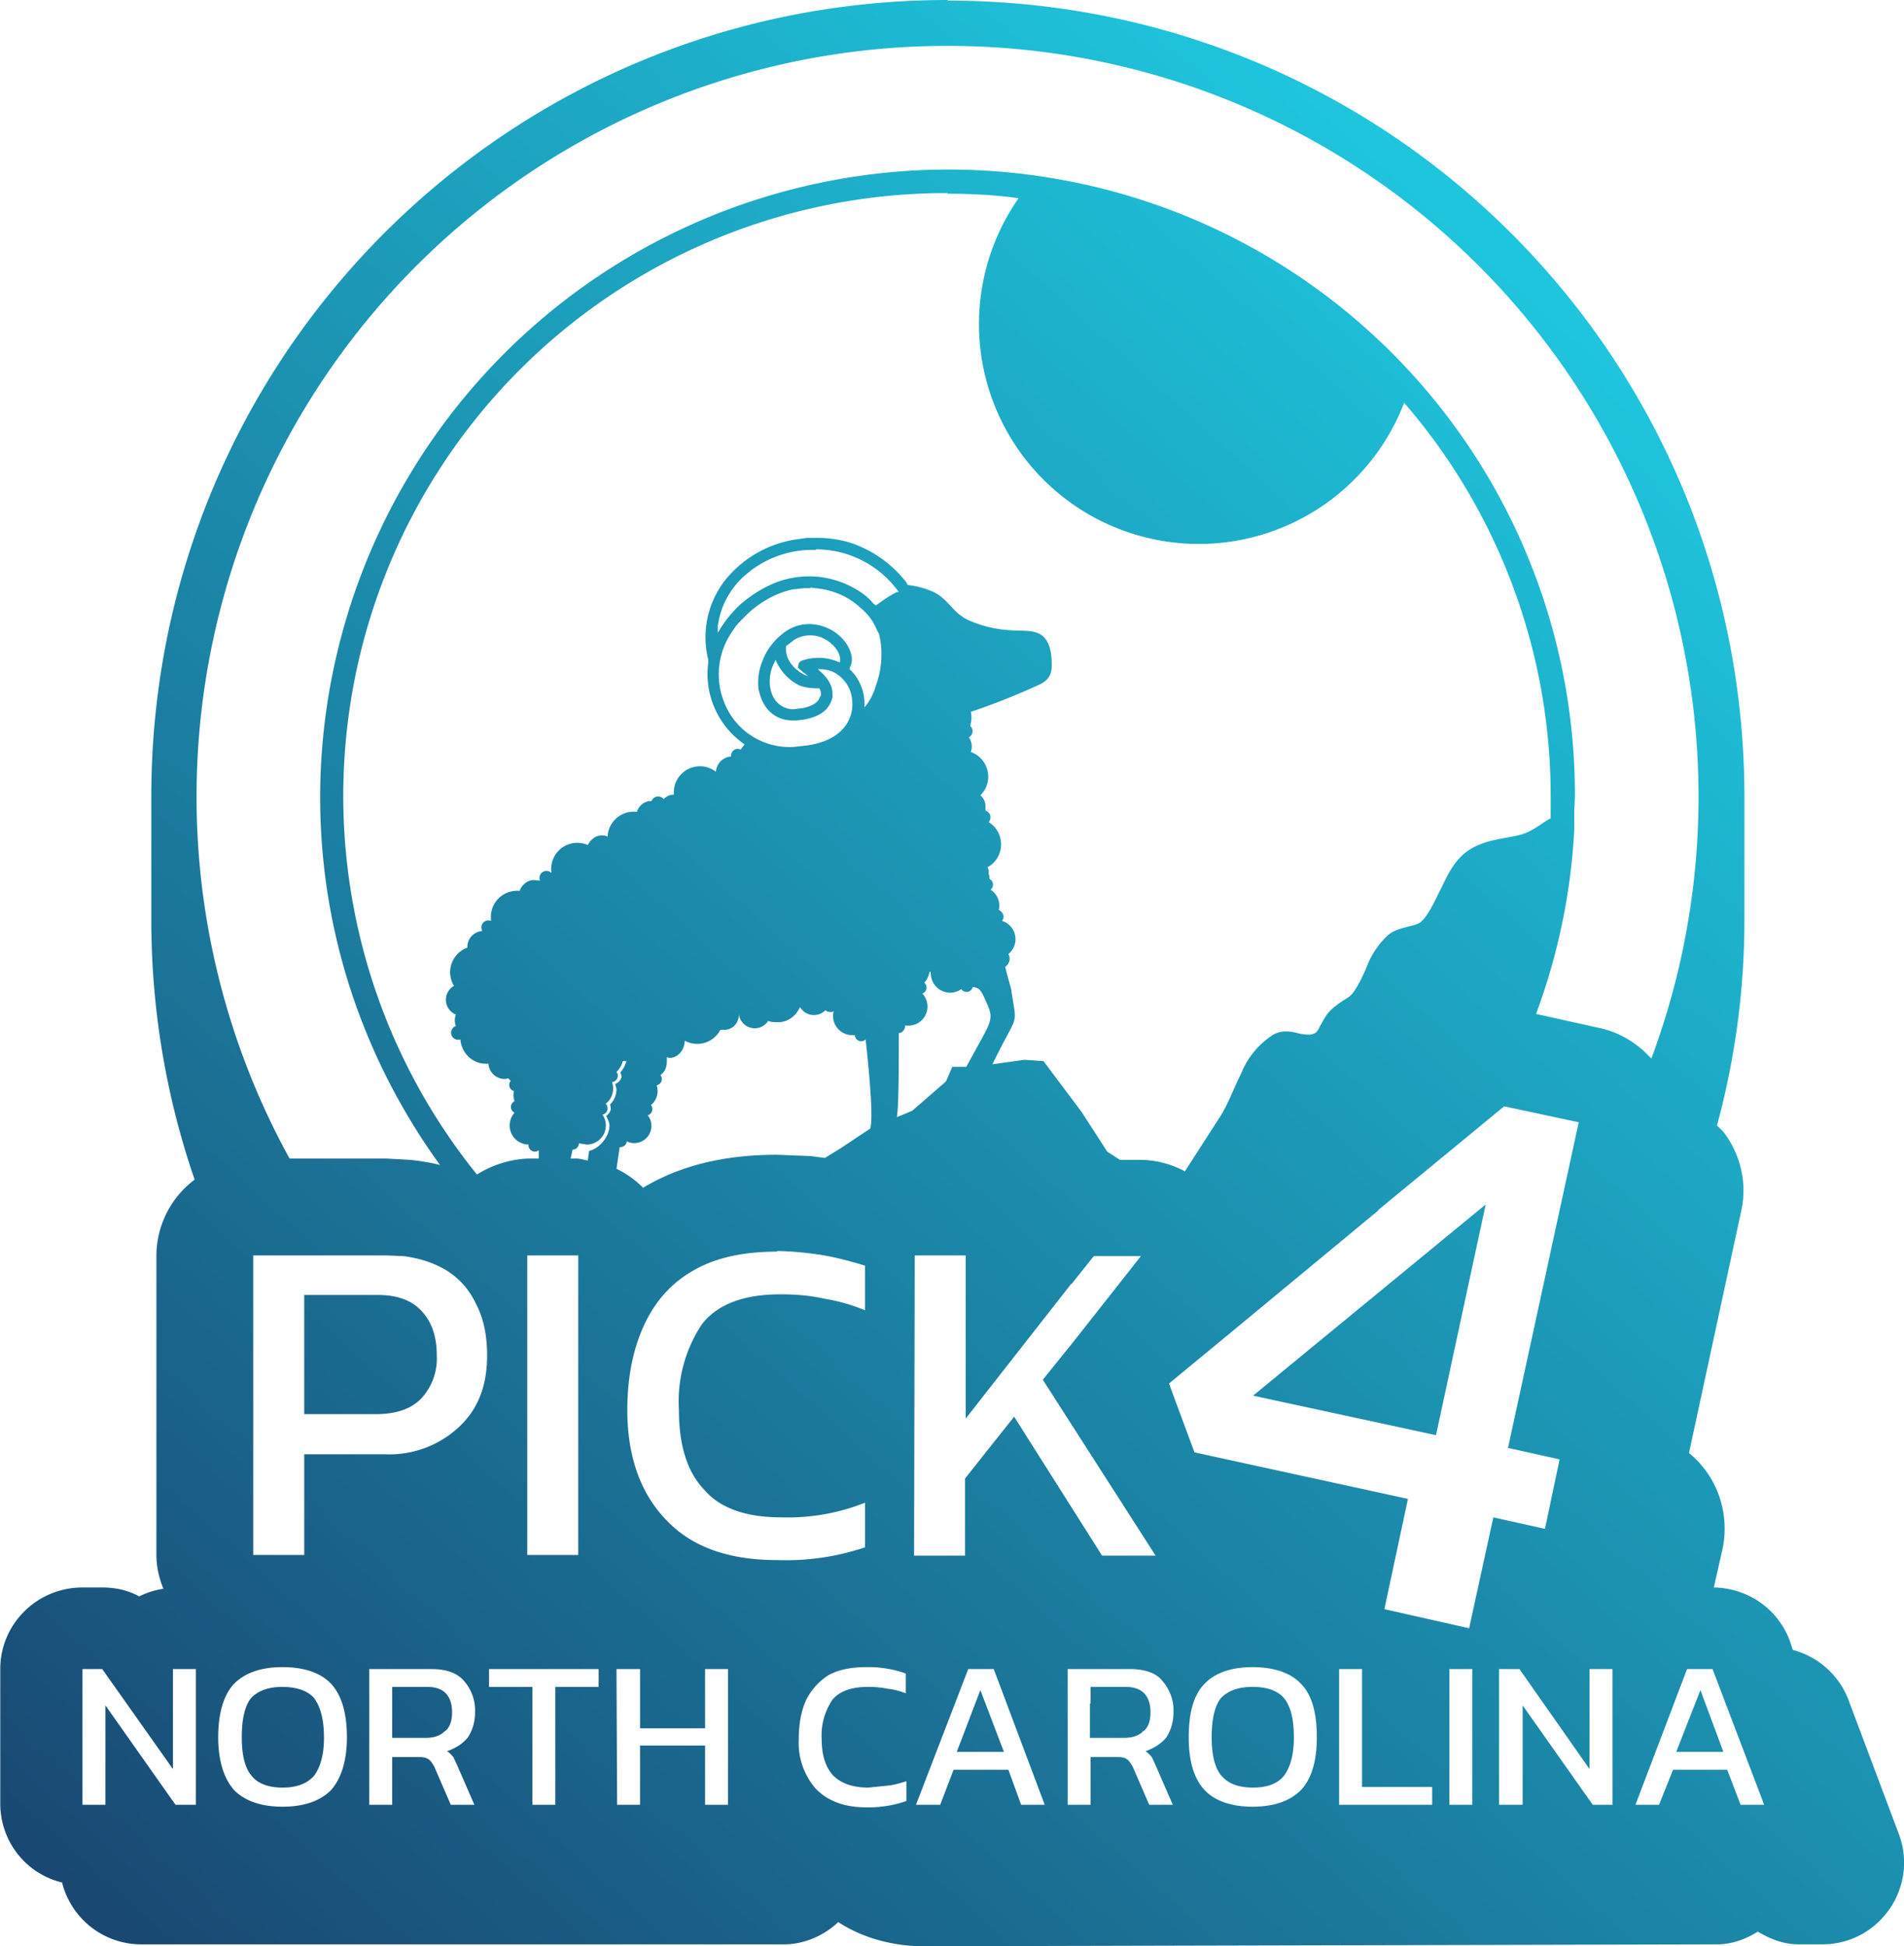
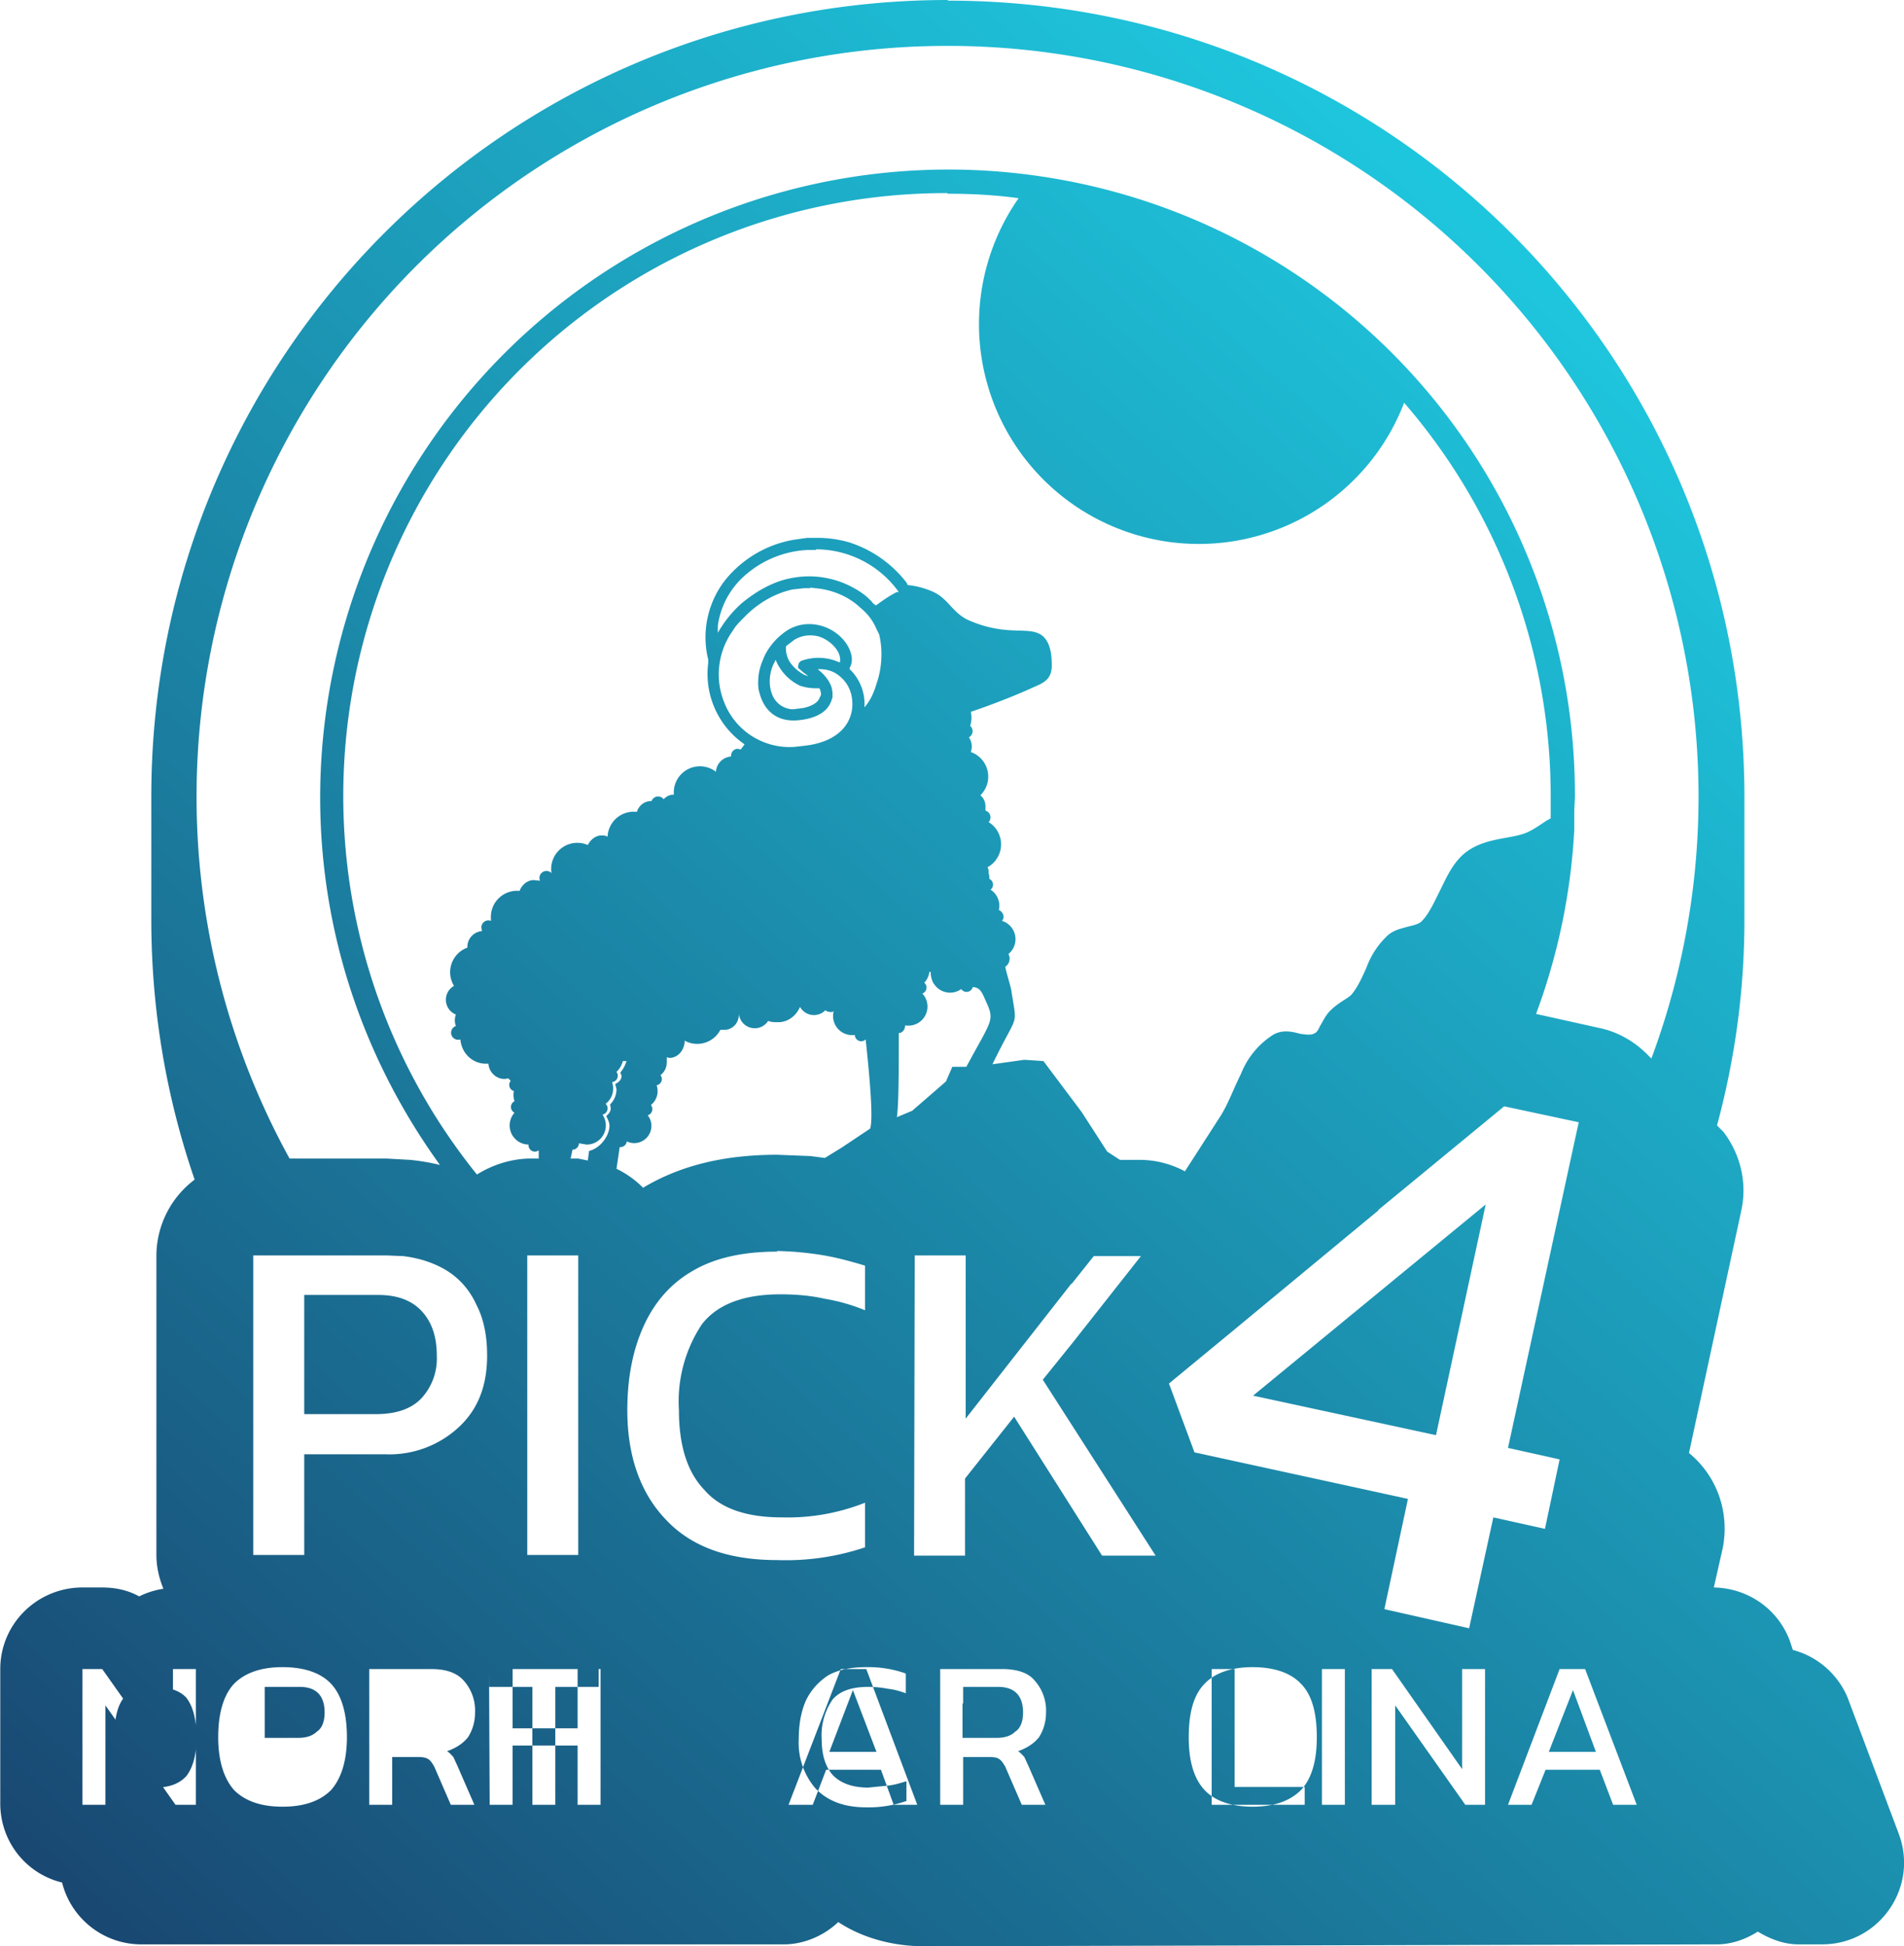
<svg xmlns="http://www.w3.org/2000/svg" xmlns:xlink="http://www.w3.org/1999/xlink" xml:space="preserve" width="1129.1" height="1154.1" viewBox="0 0 298.7 305.4">
  <defs>
    <linearGradient id="a">
      <stop offset="0" style="stop-color:#1ec6dd;stop-opacity:1" />
      <stop offset="1" style="stop-color:#194973;stop-opacity:1" />
    </linearGradient>
    <linearGradient xlink:href="#a" id="b" x1="26840.9" x2="26612" y1="-1520.8" y2="-1266.9" gradientUnits="userSpaceOnUse" />
  </defs>
-   <path d="M26738.8-1572c-69.2 0-125 55.9-125 125v19.3c0 14.3 2.4 28 6.8 40.8a15 15 0 0 0-6 11.9v47c0 1.8.4 3.6 1.1 5.3-1.3.2-2.6.6-3.8 1.2-1.8-1-3.8-1.4-5.8-1.4h-3.1c-7.1 0-12.9 5.7-12.9 12.8v21.3c.1 5.8 4 10.8 9.7 12.2 1.4 5.6 6.4 9.6 12.2 9.7h101.4c3-.1 6-1.4 8.2-3.5 4.1 2.7 9 3.8 13.5 3.8l124.4-.3c2.3 0 4.5-.8 6.4-2 2 1.2 4.1 2 6.4 2h3.7c9 0 15.2-9 12-17.4l-8-21.3a12.9 12.9 0 0 0-8.6-7.5l-.5-1.5c-1.9-5-6.6-8.2-11.9-8.3l1.4-6.2c1.1-5.6-.9-11.3-5.3-14.9l8.2-38c1-4.5-.2-9-2.8-12.4l-1-1c2.8-10.4 4.3-21.1 4.3-32.3v-19.2c0-69.2-55.8-125-125-125zm0 7.2a117.8 117.8 0 0 1 110.4 158.9l-.7-.7c-2-2-4.6-3.5-7.5-4.1l-9.9-2.2a97.7 97.7 0 0 0 6-28.9v-3l.1-2.1a98.1 98.1 0 0 0-81.2-97 98.6 98.6 0 0 0-115.7 97c0 21.5 7 41.4 18.8 57.7a33.5 33.5 0 0 0-4.7-.8l-3.6-.2h-15.3a117.8 117.8 0 0 1 103.2-174.6zm0 23.2c3.8 0 7.5.2 11.1.7a34.5 34.5 0 1 0 60.5 32.1 94.3 94.3 0 0 1 23 61.9v3.3l-.7.4c-1.2.8-2.2 1.5-3.2 1.9-2.5 1-6.4.7-9.5 3.1-2 1.6-3 4-4 6s-1.8 3.8-3 4.9c-.4.3-1.1.5-2 .7-1 .3-2.2.5-3.2 1.4a13 13 0 0 0-3.3 5c-.7 1.6-1.4 3.1-2.3 4.2-.6.7-2 1.2-3.4 2.6-.8.8-1.2 1.8-1.6 2.4-.3.7-.6 1.1-1 1.2-.3.2-1 .2-2.2 0-1.1-.3-2.7-.7-4.2.2a12.9 12.9 0 0 0-5 6.1c-1.2 2.4-2 4.7-3.2 6.6l-5.6 8.7a15.1 15.1 0 0 0-7-1.8h-3.2l-2-1.3-4-6.2-6-8-3-.2-5 .7c4-8.3 3.9-5.6 3-11.3 0-.5-.7-2.6-1-4a1.5 1.5 0 0 0 .5-2 3 3 0 0 0-1-5.2 1 1 0 0 0 0-1.3 1 1 0 0 0-.5-.4 3 3 0 0 0-1.3-3.2 1 1 0 0 0-.2-1.7v-.5l-.1-.3c0-.4 0-.8-.2-1a4.1 4.1 0 0 0 .2-7.1 1.1 1.1 0 0 0-.5-1.8v-.7c0-.7-.3-1.3-.8-1.7a4.1 4.1 0 0 0-1.5-6.8 2.5 2.5 0 0 0-.3-2.3 1.1 1.1 0 0 0 .2-1.8 4.1 4.1 0 0 0 .1-2.2c3-1 7.1-2.6 9.7-3.8 1.6-.7 3.1-1.2 3-3.7 0-2.2-.5-3.5-1.3-4.3-2.1-1.9-5.4.2-11.8-2.6-2.7-1.3-3.1-3.5-5.9-4.6a13 13 0 0 0-3.6-.9l-.2-.4a18.5 18.5 0 0 0-9-6.3 18 18 0 0 0-5.3-.7h-1.3l-2.1.3a17.7 17.7 0 0 0-10.8 6.4 14.6 14.6 0 0 0-2.7 12l.1.4v.5a13.4 13.4 0 0 0 5.7 12.8l-.6.8-.5-.1c-.6 0-1.1.6-1 1.2-1.3.1-2.3 1.1-2.4 2.4a4.1 4.1 0 0 0-6.6 3.5v.1h-.1c-.6 0-1.1.3-1.5.7a1.1 1.1 0 0 0-1.9.3h-.1c-1 0-1.9.7-2.2 1.7a4.1 4.1 0 0 0-4.6 3.9c-.3-.2-.6-.2-1-.2-.9 0-1.7.7-2.1 1.5a4.1 4.1 0 0 0-5.7 4.4 1.1 1.1 0 0 0-1.8 1.2l-1-.1c-1 0-1.9.8-2.2 1.7a4.1 4.1 0 0 0-4.5 4.4v.3a1.1 1.1 0 0 0-1.5 1.1l.1.5a2.5 2.5 0 0 0-2.3 2.6 4.1 4.1 0 0 0-2.1 6 2.5 2.5 0 0 0 .3 4.5 2.5 2.5 0 0 0 0 1.8 1.1 1.1 0 0 0 .7 2.1c.2 2.3 2.1 4 4.4 3.8.1 1.4 1.3 2.5 2.7 2.4l.4-.1.4.4a1 1 0 0 0 .5 1.6 3 3 0 0 0 .1 1.6 1 1 0 0 0 0 1.8 3 3 0 0 0 2.2 5 1 1 0 0 0 1.6.9v1.3h-1.7c-2.8.1-5.6 1-8 2.5a94.6 94.6 0 0 1 73.8-154zm-20.7 55.8a16 16 0 0 1 13 6.7h-.3c-.8.4-1.8 1-3 1.9l-.3.2-.4-.3c-.8-1-1.9-1.8-3-2.4a14.4 14.4 0 0 0-9.8-1.6c-2.8.5-5.5 2-7.9 4a18.5 18.5 0 0 0-3.7 4.6v-1.1a12.8 12.8 0 0 1 4.6-8.2 16 16 0 0 1 9.5-3.7h1.3zm-.9 6 .8.1c2.6.2 5.2 1.3 7 3 1.2 1 2 2 2.6 3.4l.4.8c.6 2.3.5 5.3-.4 7.8-.4 1.4-1 2.7-1.9 3.7v.1a7.6 7.6 0 0 0-2.2-6h-.1v-.3c.3-.6.4-1.1.3-1.8-.3-1.8-1.8-3.6-3.9-4.5-2.4-1-5-.7-7 1-1.3 1-2.5 2.6-3 4a8.8 8.8 0 0 0-.7 4.7c.2.8.4 1.5.8 2.2 1.1 2 3.1 2.9 5.6 2.6 1.9-.2 3.4-.8 4.3-1.8.5-.6.7-1.1.9-1.8v-.7l-.1-.7c-.3-1-1-2-2-2.8l-.2-.2h.2c1 0 1.8.2 2.5.6a5.4 5.4 0 0 1 2.7 4.5 5.7 5.7 0 0 1-.7 3.2c-1.1 2-3.4 3.3-6.6 3.7l-1.8.2a11 11 0 0 1-11-7c-1.5-3.7-1-8 1.4-11.3.4-.7 1-1.3 1.7-2 2.2-2.3 4.9-3.8 7.6-4.4l1.8-.2h1zm0 7.5c.6 0 1.2.1 1.7.3 1.7.7 3 2.2 3 3.5v.4h-.2l-.5-.2a7.9 7.9 0 0 0-5.4 0 1 1 0 0 0-.4.4l-.1.4v.3l.8.7a13.2 13.2 0 0 1 .8.6l-.6-.2c-.6-.3-1.4-.9-1.9-1.5a4 4 0 0 1-1-3l1.3-1a4.7 4.7 0 0 1 2.5-.7zm-5.4 3.8v.1a7.7 7.7 0 0 0 3.8 4c.9.3 1.7.4 2.6.4h.4l.1.1c.2.5.3 1 0 1.3-.2.8-1.2 1.4-2.6 1.7l-1.6.2a3.6 3.6 0 0 1-3.3-2.4c-.5-1.3-.5-3 .2-4.6l.4-.8zm24.1 49h.2c0 .7.2 1.5.6 2a3 3 0 0 0 4.2.7 1 1 0 0 0 1.8-.3c1 0 1.4.7 1.8 1.6 1.7 3.8 1.5 2.9-2.8 10.9h-2.2l-1 2.3-5.3 4.6-2.4 1c.3-2 .3-7.4.3-13.2.6 0 1-.6 1-1.2a3 3 0 0 0 2.7-5 1 1 0 0 0 .3-1.7 3 3 0 0 0 .8-1.7zm-20.3 5.5a2.5 2.5 0 0 0 4 .5c.1.2.5.3.8.3.2 0 .4 0 .5-.2a3 3 0 0 0 3.3 3.8 1 1 0 0 0 1.7.7c.7 6.5 1.2 12.6.7 14l-4.5 3-2.6 1.6-2.3-.3h-.1l-5.1-.2c-7.3 0-14.5 1.3-20.9 5.1l-.1.1a15.1 15.1 0 0 0-4.2-3l.5-3.4h.1c.5 0 1-.4 1-.9a2.7 2.7 0 0 0 3.3-4.1 1 1 0 0 0 .5-1.6 2.8 2.8 0 0 0 .9-3.1 1 1 0 0 0 .6-1.6c.7-.5 1-1.3 1-2.1v-.7l.4.1c1.4 0 2.4-1.3 2.4-2.7a4.1 4.1 0 0 0 5.6-1.7h.6c1.4 0 2.4-1.2 2.3-2.6a2.5 2.5 0 0 0 4.6 1.2c.5.2 1 .2 1.6.2 1.5 0 2.8-1 3.4-2.4zm-27.2 8.4c-.2.7-.5 1.3-1 1.9l.2.5c0 .6-.4 1-1 1.3l.2.8c0 1-.4 1.8-1 2.4l.1.6c0 .5-.3.9-.7 1.2.2.5.5 1 .5 1.5 0 1.7-1.5 3.6-3.2 4l-.2 1.5-1.5-.3h-1.2l.3-1.4c.6 0 1-.5 1-1l1.2.2a3 3 0 0 0 2.5-4.7 1 1 0 0 0 .5-1.7 3 3 0 0 0 1-3.4 1 1 0 0 0 .7-1.6c.5-.5.8-1 1-1.7h.6zm137.7 7.2 11.7 2.5-11.1 51.1 8.1 1.8-2.3 10.9-8.1-1.8-3.8 17.4-13.3-3 3.7-17.3-33.5-7.3-4-10.8 9.7-8 23.2-19.2h-.1zm-2.9 15.4-36.5 30 28.7 6.2zm-111.2 7.3a50.3 50.3 0 0 1 7.4.7c2.3.4 4.4 1 6.4 1.6v7a29 29 0 0 0-6.3-1.8c-2.2-.5-4.5-.7-7-.7-5.8 0-9.9 1.6-12.3 4.7a21.9 21.9 0 0 0-3.6 13.5c0 5.5 1.3 9.7 4 12.5 2.5 2.9 6.6 4.3 12.1 4.3a32.9 32.9 0 0 0 13.1-2.3v7a39 39 0 0 1-13.8 2c-7.7 0-13.5-2.1-17.5-6.4-4-4.2-6-10-6-17.1 0-5.2.9-9.6 2.6-13.3 1.7-3.7 4.2-6.6 7.7-8.6 3.4-2 7.8-3 13.2-3zm-61.2.7 2.5.1c2.5.3 4.6 1 6.4 2 2.3 1.3 4 3.2 5.1 5.6 1.2 2.3 1.7 5 1.7 8 0 4.7-1.4 8.4-4.4 11.2a16 16 0 0 1-11.6 4.3h-12.7v15.8h-8v-47zm22 0h8v47h-8zm60.8 0h8v25.6l16.6-21.2v.1l3.5-4.4h7.4l-10.8 13.7-4.6 5.7 17.7 27.6h-8.4l-13.8-21.8-7.7 9.7v12.1h-8zm-95.8 6.2v18.7h11.2c3.2 0 5.6-.8 7.2-2.5a9.2 9.2 0 0 0 2.4-6.7c0-3-.8-5.3-2.4-7-1.5-1.6-3.7-2.5-6.8-2.5zm-3.4 58.4c3.4 0 6 .9 7.6 2.6 1.6 1.7 2.5 4.5 2.5 8.4 0 3.7-.9 6.5-2.5 8.3-1.7 1.7-4.2 2.6-7.6 2.6-3.4 0-5.9-.9-7.6-2.6-1.6-1.8-2.5-4.6-2.5-8.3 0-3.9.9-6.7 2.5-8.4 1.7-1.7 4.2-2.6 7.6-2.6zm91.6 0a17.5 17.5 0 0 1 6.2 1v3.1c-.8-.3-1.8-.6-2.8-.7-1-.2-2-.3-3.1-.3-2.7 0-4.5.7-5.6 2a9.9 9.9 0 0 0-1.7 6.2c0 2.5.6 4.4 1.8 5.7 1.2 1.2 3 1.9 5.5 1.9l3-.3c1.1-.1 2-.4 3-.7v3.1a17.8 17.8 0 0 1-6.3 1c-3.5 0-6.1-1-8-3a11 11 0 0 1-2.6-7.7c0-2.4.4-4.4 1.1-6 .8-1.7 2-3 3.5-4 1.6-.9 3.6-1.3 6-1.3zm60.6 0c3.4 0 6 .9 7.6 2.6 1.7 1.7 2.5 4.5 2.5 8.4 0 3.7-.8 6.5-2.5 8.3-1.7 1.7-4.2 2.6-7.6 2.6-3.3 0-5.9-.9-7.5-2.6-1.7-1.8-2.5-4.6-2.5-8.3 0-3.9.8-6.7 2.5-8.4 1.6-1.7 4.2-2.6 7.5-2.6zm-183.6.3h3.1l11.1 15.7v-15.7h3.6v21.3h-3.2l-11-15.6v15.6h-3.6zm45 0h9.7c2.4 0 4.1.6 5.2 1.9a7 7 0 0 1 1.7 5c0 1.4-.4 2.7-1.1 3.8-.8 1-1.9 1.7-3.3 2.2.4.2.7.6 1 .9l.6 1.3 2.7 6.2h-3.7l-2.6-6c-.3-.5-.6-1-1-1.2-.3-.2-.8-.3-1.6-.3h-4v7.5h-3.6zm18.8 0h17.2v2.8h-6.8v18.5h-3.6v-18.5h-6.8zm20 0h3.7v9.3h10.2v-9.3h3.6v21.3h-3.6v-9.3h-10.2v9.3h-3.6zm55.2 0h4l8 21.3h-3.7l-2-5.5h-8.6l-2.1 5.5h-3.8zm15.6 0h9.7c2.4 0 4.2.6 5.2 1.9a7 7 0 0 1 1.7 5c0 1.4-.4 2.7-1.1 3.8-.8 1-1.9 1.7-3.3 2.2.4.2.7.6 1 .9l.6 1.3 2.7 6.2h-3.7l-2.6-6c-.3-.5-.6-1-1-1.2-.2-.2-.8-.3-1.6-.3h-4v7.5h-3.6zm42.6 0h3.6v18.5h11v2.8h-14.6zm17.3 0h3.6v21.3h-3.6zm7.8 0h3.2l11 15.7v-15.7h3.6v21.3h-3.1l-11-15.6v15.6h-3.7zm29.5 0h4l8.1 21.3h-3.7l-2.1-5.5h-8.5l-2.2 5.5h-3.7zm-220.4 2.8c-2.2 0-3.8.6-4.9 1.7-1 1.2-1.5 3.3-1.5 6.2 0 2.8.5 4.8 1.5 6 1 1.3 2.7 1.9 4.9 1.9s3.8-.6 4.9-1.8c1-1.3 1.6-3.3 1.6-6 0-3-.6-5-1.6-6.3-1-1.1-2.7-1.7-5-1.7zm152.2 0c-2.2 0-3.8.6-4.9 1.7-1 1.2-1.5 3.3-1.5 6.2 0 2.8.5 4.8 1.5 6 1.1 1.3 2.7 1.9 5 1.9 2.2 0 3.8-.6 4.8-1.8 1-1.3 1.6-3.3 1.6-6 0-3-.5-5-1.6-6.3-1-1.1-2.6-1.7-4.9-1.7zm-135 0v8h5.2c1.3 0 2.3-.3 3-1 .8-.5 1.2-1.6 1.2-3 0-2.6-1.3-4-3.9-4zm109.6 0v2.6h-.1v5.4h5.3c1.3 0 2.3-.3 3-1 .8-.5 1.2-1.6 1.2-3 0-2.6-1.3-4-3.9-4zm-17.3.5-3.7 9.7h7.4zm113 0-3.8 9.7h7.4z" style="fill:url(#b);fill-opacity:1;stroke-linecap:round;stroke-linejoin:round;paint-order:fill markers stroke" transform="translate(-26590.1 1572)" />
+   <path d="M26738.8-1572c-69.2 0-125 55.9-125 125v19.3c0 14.3 2.4 28 6.8 40.8a15 15 0 0 0-6 11.9v47c0 1.8.4 3.6 1.1 5.3-1.3.2-2.6.6-3.8 1.2-1.8-1-3.8-1.4-5.8-1.4h-3.1c-7.1 0-12.9 5.7-12.9 12.8v21.3c.1 5.8 4 10.8 9.7 12.2 1.4 5.6 6.4 9.6 12.2 9.7h101.4c3-.1 6-1.4 8.2-3.5 4.1 2.7 9 3.8 13.5 3.8l124.4-.3c2.3 0 4.5-.8 6.4-2 2 1.2 4.1 2 6.4 2h3.7c9 0 15.2-9 12-17.4l-8-21.3a12.9 12.9 0 0 0-8.6-7.5l-.5-1.5c-1.9-5-6.6-8.2-11.9-8.3l1.4-6.2c1.1-5.6-.9-11.3-5.3-14.9l8.2-38c1-4.5-.2-9-2.8-12.4l-1-1c2.8-10.4 4.3-21.1 4.3-32.3v-19.2c0-69.2-55.8-125-125-125zm0 7.2a117.8 117.8 0 0 1 110.4 158.9l-.7-.7c-2-2-4.6-3.5-7.5-4.1l-9.9-2.2a97.7 97.7 0 0 0 6-28.9v-3l.1-2.1a98.1 98.1 0 0 0-81.2-97 98.6 98.6 0 0 0-115.7 97c0 21.5 7 41.4 18.8 57.7a33.5 33.5 0 0 0-4.7-.8l-3.6-.2h-15.3a117.8 117.8 0 0 1 103.2-174.6zm0 23.2c3.8 0 7.5.2 11.1.7a34.5 34.5 0 1 0 60.5 32.1 94.3 94.3 0 0 1 23 61.9v3.3l-.7.4c-1.2.8-2.2 1.5-3.2 1.9-2.5 1-6.4.7-9.5 3.1-2 1.6-3 4-4 6s-1.8 3.8-3 4.9c-.4.3-1.1.5-2 .7-1 .3-2.2.5-3.2 1.4a13 13 0 0 0-3.3 5c-.7 1.6-1.4 3.1-2.3 4.2-.6.7-2 1.2-3.4 2.6-.8.8-1.2 1.8-1.6 2.4-.3.7-.6 1.1-1 1.2-.3.2-1 .2-2.2 0-1.1-.3-2.7-.7-4.2.2a12.9 12.9 0 0 0-5 6.1c-1.2 2.4-2 4.7-3.2 6.6l-5.6 8.7a15.1 15.1 0 0 0-7-1.8h-3.2l-2-1.3-4-6.2-6-8-3-.2-5 .7c4-8.3 3.9-5.6 3-11.3 0-.5-.7-2.6-1-4a1.5 1.5 0 0 0 .5-2 3 3 0 0 0-1-5.2 1 1 0 0 0 0-1.3 1 1 0 0 0-.5-.4 3 3 0 0 0-1.3-3.2 1 1 0 0 0-.2-1.7v-.5l-.1-.3c0-.4 0-.8-.2-1a4.1 4.1 0 0 0 .2-7.1 1.1 1.1 0 0 0-.5-1.8v-.7c0-.7-.3-1.3-.8-1.7a4.1 4.1 0 0 0-1.5-6.8 2.5 2.5 0 0 0-.3-2.3 1.1 1.1 0 0 0 .2-1.8 4.1 4.1 0 0 0 .1-2.2c3-1 7.1-2.6 9.7-3.8 1.6-.7 3.1-1.2 3-3.7 0-2.2-.5-3.5-1.3-4.3-2.1-1.9-5.4.2-11.8-2.6-2.7-1.3-3.1-3.5-5.9-4.6a13 13 0 0 0-3.6-.9l-.2-.4a18.5 18.5 0 0 0-9-6.3 18 18 0 0 0-5.3-.7h-1.3l-2.1.3a17.7 17.7 0 0 0-10.8 6.4 14.6 14.6 0 0 0-2.7 12l.1.4v.5a13.4 13.4 0 0 0 5.7 12.8l-.6.8-.5-.1c-.6 0-1.1.6-1 1.2-1.3.1-2.3 1.1-2.4 2.4a4.1 4.1 0 0 0-6.6 3.5v.1h-.1c-.6 0-1.1.3-1.5.7a1.1 1.1 0 0 0-1.9.3h-.1c-1 0-1.9.7-2.2 1.7a4.1 4.1 0 0 0-4.6 3.9c-.3-.2-.6-.2-1-.2-.9 0-1.7.7-2.1 1.5a4.1 4.1 0 0 0-5.7 4.4 1.1 1.1 0 0 0-1.8 1.2l-1-.1c-1 0-1.9.8-2.2 1.7a4.1 4.1 0 0 0-4.5 4.4v.3a1.1 1.1 0 0 0-1.5 1.1l.1.5a2.5 2.5 0 0 0-2.3 2.6 4.1 4.1 0 0 0-2.1 6 2.5 2.5 0 0 0 .3 4.5 2.5 2.5 0 0 0 0 1.8 1.1 1.1 0 0 0 .7 2.1c.2 2.3 2.1 4 4.4 3.8.1 1.4 1.3 2.5 2.7 2.4l.4-.1.4.4a1 1 0 0 0 .5 1.6 3 3 0 0 0 .1 1.6 1 1 0 0 0 0 1.8 3 3 0 0 0 2.2 5 1 1 0 0 0 1.6.9v1.3h-1.7c-2.8.1-5.6 1-8 2.5a94.6 94.6 0 0 1 73.8-154zm-20.7 55.8a16 16 0 0 1 13 6.7h-.3c-.8.4-1.8 1-3 1.9l-.3.2-.4-.3c-.8-1-1.9-1.8-3-2.4a14.4 14.4 0 0 0-9.8-1.6c-2.8.5-5.5 2-7.9 4a18.5 18.5 0 0 0-3.7 4.6v-1.1a12.8 12.8 0 0 1 4.6-8.2 16 16 0 0 1 9.5-3.7h1.3zm-.9 6 .8.1c2.6.2 5.2 1.3 7 3 1.2 1 2 2 2.6 3.4l.4.8c.6 2.3.5 5.3-.4 7.8-.4 1.4-1 2.7-1.9 3.7v.1a7.6 7.6 0 0 0-2.2-6h-.1v-.3c.3-.6.4-1.1.3-1.8-.3-1.8-1.8-3.6-3.9-4.5-2.4-1-5-.7-7 1-1.3 1-2.5 2.6-3 4a8.8 8.8 0 0 0-.7 4.7c.2.8.4 1.5.8 2.2 1.1 2 3.1 2.9 5.6 2.6 1.9-.2 3.4-.8 4.3-1.8.5-.6.7-1.1.9-1.8v-.7l-.1-.7c-.3-1-1-2-2-2.8l-.2-.2h.2c1 0 1.8.2 2.5.6a5.4 5.4 0 0 1 2.7 4.5 5.7 5.7 0 0 1-.7 3.2c-1.1 2-3.4 3.3-6.6 3.7l-1.8.2a11 11 0 0 1-11-7c-1.5-3.7-1-8 1.4-11.3.4-.7 1-1.3 1.7-2 2.2-2.3 4.9-3.8 7.6-4.4l1.8-.2h1zm0 7.5c.6 0 1.2.1 1.7.3 1.7.7 3 2.2 3 3.5v.4h-.2l-.5-.2a7.9 7.9 0 0 0-5.4 0 1 1 0 0 0-.4.4l-.1.4v.3l.8.7a13.2 13.2 0 0 1 .8.6l-.6-.2c-.6-.3-1.4-.9-1.9-1.5a4 4 0 0 1-1-3l1.3-1a4.7 4.7 0 0 1 2.5-.7zm-5.4 3.8v.1a7.7 7.7 0 0 0 3.8 4c.9.3 1.7.4 2.6.4h.4l.1.1c.2.5.3 1 0 1.3-.2.8-1.2 1.4-2.6 1.7l-1.6.2a3.6 3.6 0 0 1-3.3-2.4c-.5-1.3-.5-3 .2-4.6l.4-.8zm24.1 49h.2c0 .7.2 1.5.6 2a3 3 0 0 0 4.2.7 1 1 0 0 0 1.8-.3c1 0 1.4.7 1.8 1.6 1.7 3.8 1.5 2.9-2.8 10.9h-2.2l-1 2.3-5.3 4.6-2.4 1c.3-2 .3-7.4.3-13.2.6 0 1-.6 1-1.2a3 3 0 0 0 2.7-5 1 1 0 0 0 .3-1.7 3 3 0 0 0 .8-1.7zm-20.3 5.5a2.5 2.5 0 0 0 4 .5c.1.2.5.3.8.3.2 0 .4 0 .5-.2a3 3 0 0 0 3.3 3.8 1 1 0 0 0 1.7.7c.7 6.5 1.2 12.6.7 14l-4.5 3-2.6 1.6-2.3-.3h-.1l-5.1-.2c-7.3 0-14.5 1.3-20.9 5.1l-.1.1a15.1 15.1 0 0 0-4.2-3l.5-3.4h.1c.5 0 1-.4 1-.9a2.7 2.7 0 0 0 3.3-4.1 1 1 0 0 0 .5-1.6 2.8 2.8 0 0 0 .9-3.1 1 1 0 0 0 .6-1.6c.7-.5 1-1.3 1-2.1v-.7l.4.1c1.4 0 2.4-1.3 2.4-2.7a4.1 4.1 0 0 0 5.6-1.7h.6c1.4 0 2.4-1.2 2.3-2.6a2.5 2.5 0 0 0 4.6 1.2c.5.2 1 .2 1.6.2 1.5 0 2.8-1 3.4-2.4zm-27.2 8.4c-.2.7-.5 1.3-1 1.9l.2.5c0 .6-.4 1-1 1.3l.2.8c0 1-.4 1.8-1 2.4l.1.6c0 .5-.3.9-.7 1.2.2.5.5 1 .5 1.5 0 1.7-1.5 3.6-3.2 4l-.2 1.5-1.5-.3h-1.2l.3-1.4c.6 0 1-.5 1-1l1.2.2a3 3 0 0 0 2.5-4.7 1 1 0 0 0 .5-1.7 3 3 0 0 0 1-3.4 1 1 0 0 0 .7-1.6c.5-.5.8-1 1-1.7h.6zm137.7 7.2 11.7 2.5-11.1 51.1 8.1 1.8-2.3 10.9-8.1-1.8-3.8 17.4-13.3-3 3.7-17.3-33.5-7.3-4-10.8 9.7-8 23.2-19.2h-.1zm-2.9 15.4-36.5 30 28.7 6.2zm-111.2 7.3a50.3 50.3 0 0 1 7.4.7c2.3.4 4.4 1 6.4 1.6v7a29 29 0 0 0-6.3-1.8c-2.2-.5-4.5-.7-7-.7-5.8 0-9.9 1.6-12.3 4.7a21.9 21.9 0 0 0-3.6 13.5c0 5.5 1.3 9.7 4 12.5 2.5 2.9 6.6 4.3 12.1 4.3a32.9 32.9 0 0 0 13.1-2.3v7a39 39 0 0 1-13.8 2c-7.7 0-13.5-2.1-17.5-6.4-4-4.2-6-10-6-17.1 0-5.2.9-9.6 2.6-13.3 1.7-3.7 4.2-6.6 7.7-8.6 3.4-2 7.8-3 13.2-3zm-61.2.7 2.5.1c2.5.3 4.6 1 6.4 2 2.3 1.3 4 3.2 5.1 5.6 1.2 2.3 1.7 5 1.7 8 0 4.7-1.4 8.4-4.4 11.2a16 16 0 0 1-11.6 4.3h-12.7v15.8h-8v-47zm22 0h8v47h-8zm60.8 0h8v25.6l16.6-21.2v.1l3.5-4.4h7.4l-10.8 13.7-4.6 5.7 17.7 27.6h-8.4l-13.8-21.8-7.7 9.7v12.1h-8zm-95.8 6.2v18.7h11.2c3.2 0 5.6-.8 7.2-2.5a9.2 9.2 0 0 0 2.4-6.7c0-3-.8-5.3-2.4-7-1.5-1.6-3.7-2.5-6.8-2.5zm-3.4 58.4c3.4 0 6 .9 7.6 2.6 1.6 1.7 2.5 4.5 2.5 8.4 0 3.7-.9 6.5-2.5 8.3-1.7 1.7-4.2 2.6-7.6 2.6-3.4 0-5.9-.9-7.6-2.6-1.6-1.8-2.5-4.6-2.5-8.3 0-3.9.9-6.7 2.5-8.4 1.7-1.7 4.2-2.6 7.6-2.6zm91.6 0a17.5 17.5 0 0 1 6.2 1v3.1c-.8-.3-1.8-.6-2.8-.7-1-.2-2-.3-3.1-.3-2.7 0-4.5.7-5.6 2a9.9 9.9 0 0 0-1.7 6.2c0 2.5.6 4.4 1.8 5.7 1.2 1.2 3 1.9 5.5 1.9l3-.3c1.1-.1 2-.4 3-.7v3.1a17.8 17.8 0 0 1-6.3 1c-3.5 0-6.1-1-8-3a11 11 0 0 1-2.6-7.7c0-2.4.4-4.4 1.1-6 .8-1.7 2-3 3.5-4 1.6-.9 3.6-1.3 6-1.3zm60.6 0c3.4 0 6 .9 7.6 2.6 1.7 1.7 2.5 4.5 2.5 8.4 0 3.7-.8 6.5-2.5 8.3-1.7 1.7-4.2 2.6-7.6 2.6-3.3 0-5.9-.9-7.5-2.6-1.7-1.8-2.5-4.6-2.5-8.3 0-3.9.8-6.7 2.5-8.4 1.6-1.7 4.2-2.6 7.5-2.6zm-183.6.3h3.1l11.1 15.7v-15.7h3.6v21.3h-3.2l-11-15.6v15.6h-3.6zm45 0h9.7c2.4 0 4.1.6 5.2 1.9a7 7 0 0 1 1.7 5c0 1.4-.4 2.7-1.1 3.8-.8 1-1.9 1.7-3.3 2.2.4.2.7.6 1 .9l.6 1.3 2.7 6.2h-3.7l-2.6-6c-.3-.5-.6-1-1-1.2-.3-.2-.8-.3-1.6-.3h-4v7.5h-3.6zm18.8 0h17.2v2.8h-6.8v18.5h-3.6v-18.5h-6.8zh3.7v9.3h10.2v-9.3h3.6v21.3h-3.6v-9.3h-10.2v9.3h-3.6zm55.2 0h4l8 21.3h-3.7l-2-5.5h-8.6l-2.1 5.5h-3.8zm15.6 0h9.7c2.4 0 4.2.6 5.2 1.9a7 7 0 0 1 1.7 5c0 1.4-.4 2.7-1.1 3.8-.8 1-1.9 1.7-3.3 2.2.4.2.7.6 1 .9l.6 1.3 2.7 6.2h-3.7l-2.6-6c-.3-.5-.6-1-1-1.2-.2-.2-.8-.3-1.6-.3h-4v7.5h-3.6zm42.6 0h3.6v18.5h11v2.8h-14.6zm17.3 0h3.6v21.3h-3.6zm7.8 0h3.2l11 15.7v-15.7h3.6v21.3h-3.1l-11-15.6v15.6h-3.7zm29.5 0h4l8.1 21.3h-3.7l-2.1-5.5h-8.5l-2.2 5.5h-3.7zm-220.4 2.8c-2.2 0-3.8.6-4.9 1.7-1 1.2-1.5 3.3-1.5 6.2 0 2.8.5 4.8 1.5 6 1 1.3 2.7 1.9 4.9 1.9s3.8-.6 4.9-1.8c1-1.3 1.6-3.3 1.6-6 0-3-.6-5-1.6-6.3-1-1.1-2.7-1.7-5-1.7zm152.2 0c-2.2 0-3.8.6-4.9 1.7-1 1.2-1.5 3.3-1.5 6.2 0 2.8.5 4.8 1.5 6 1.1 1.3 2.7 1.9 5 1.9 2.2 0 3.8-.6 4.8-1.8 1-1.3 1.6-3.3 1.6-6 0-3-.5-5-1.6-6.3-1-1.1-2.6-1.7-4.9-1.7zm-135 0v8h5.2c1.3 0 2.3-.3 3-1 .8-.5 1.2-1.6 1.2-3 0-2.6-1.3-4-3.9-4zm109.6 0v2.6h-.1v5.4h5.3c1.3 0 2.3-.3 3-1 .8-.5 1.2-1.6 1.2-3 0-2.6-1.3-4-3.9-4zm-17.3.5-3.7 9.7h7.4zm113 0-3.8 9.7h7.4z" style="fill:url(#b);fill-opacity:1;stroke-linecap:round;stroke-linejoin:round;paint-order:fill markers stroke" transform="translate(-26590.1 1572)" />
</svg>